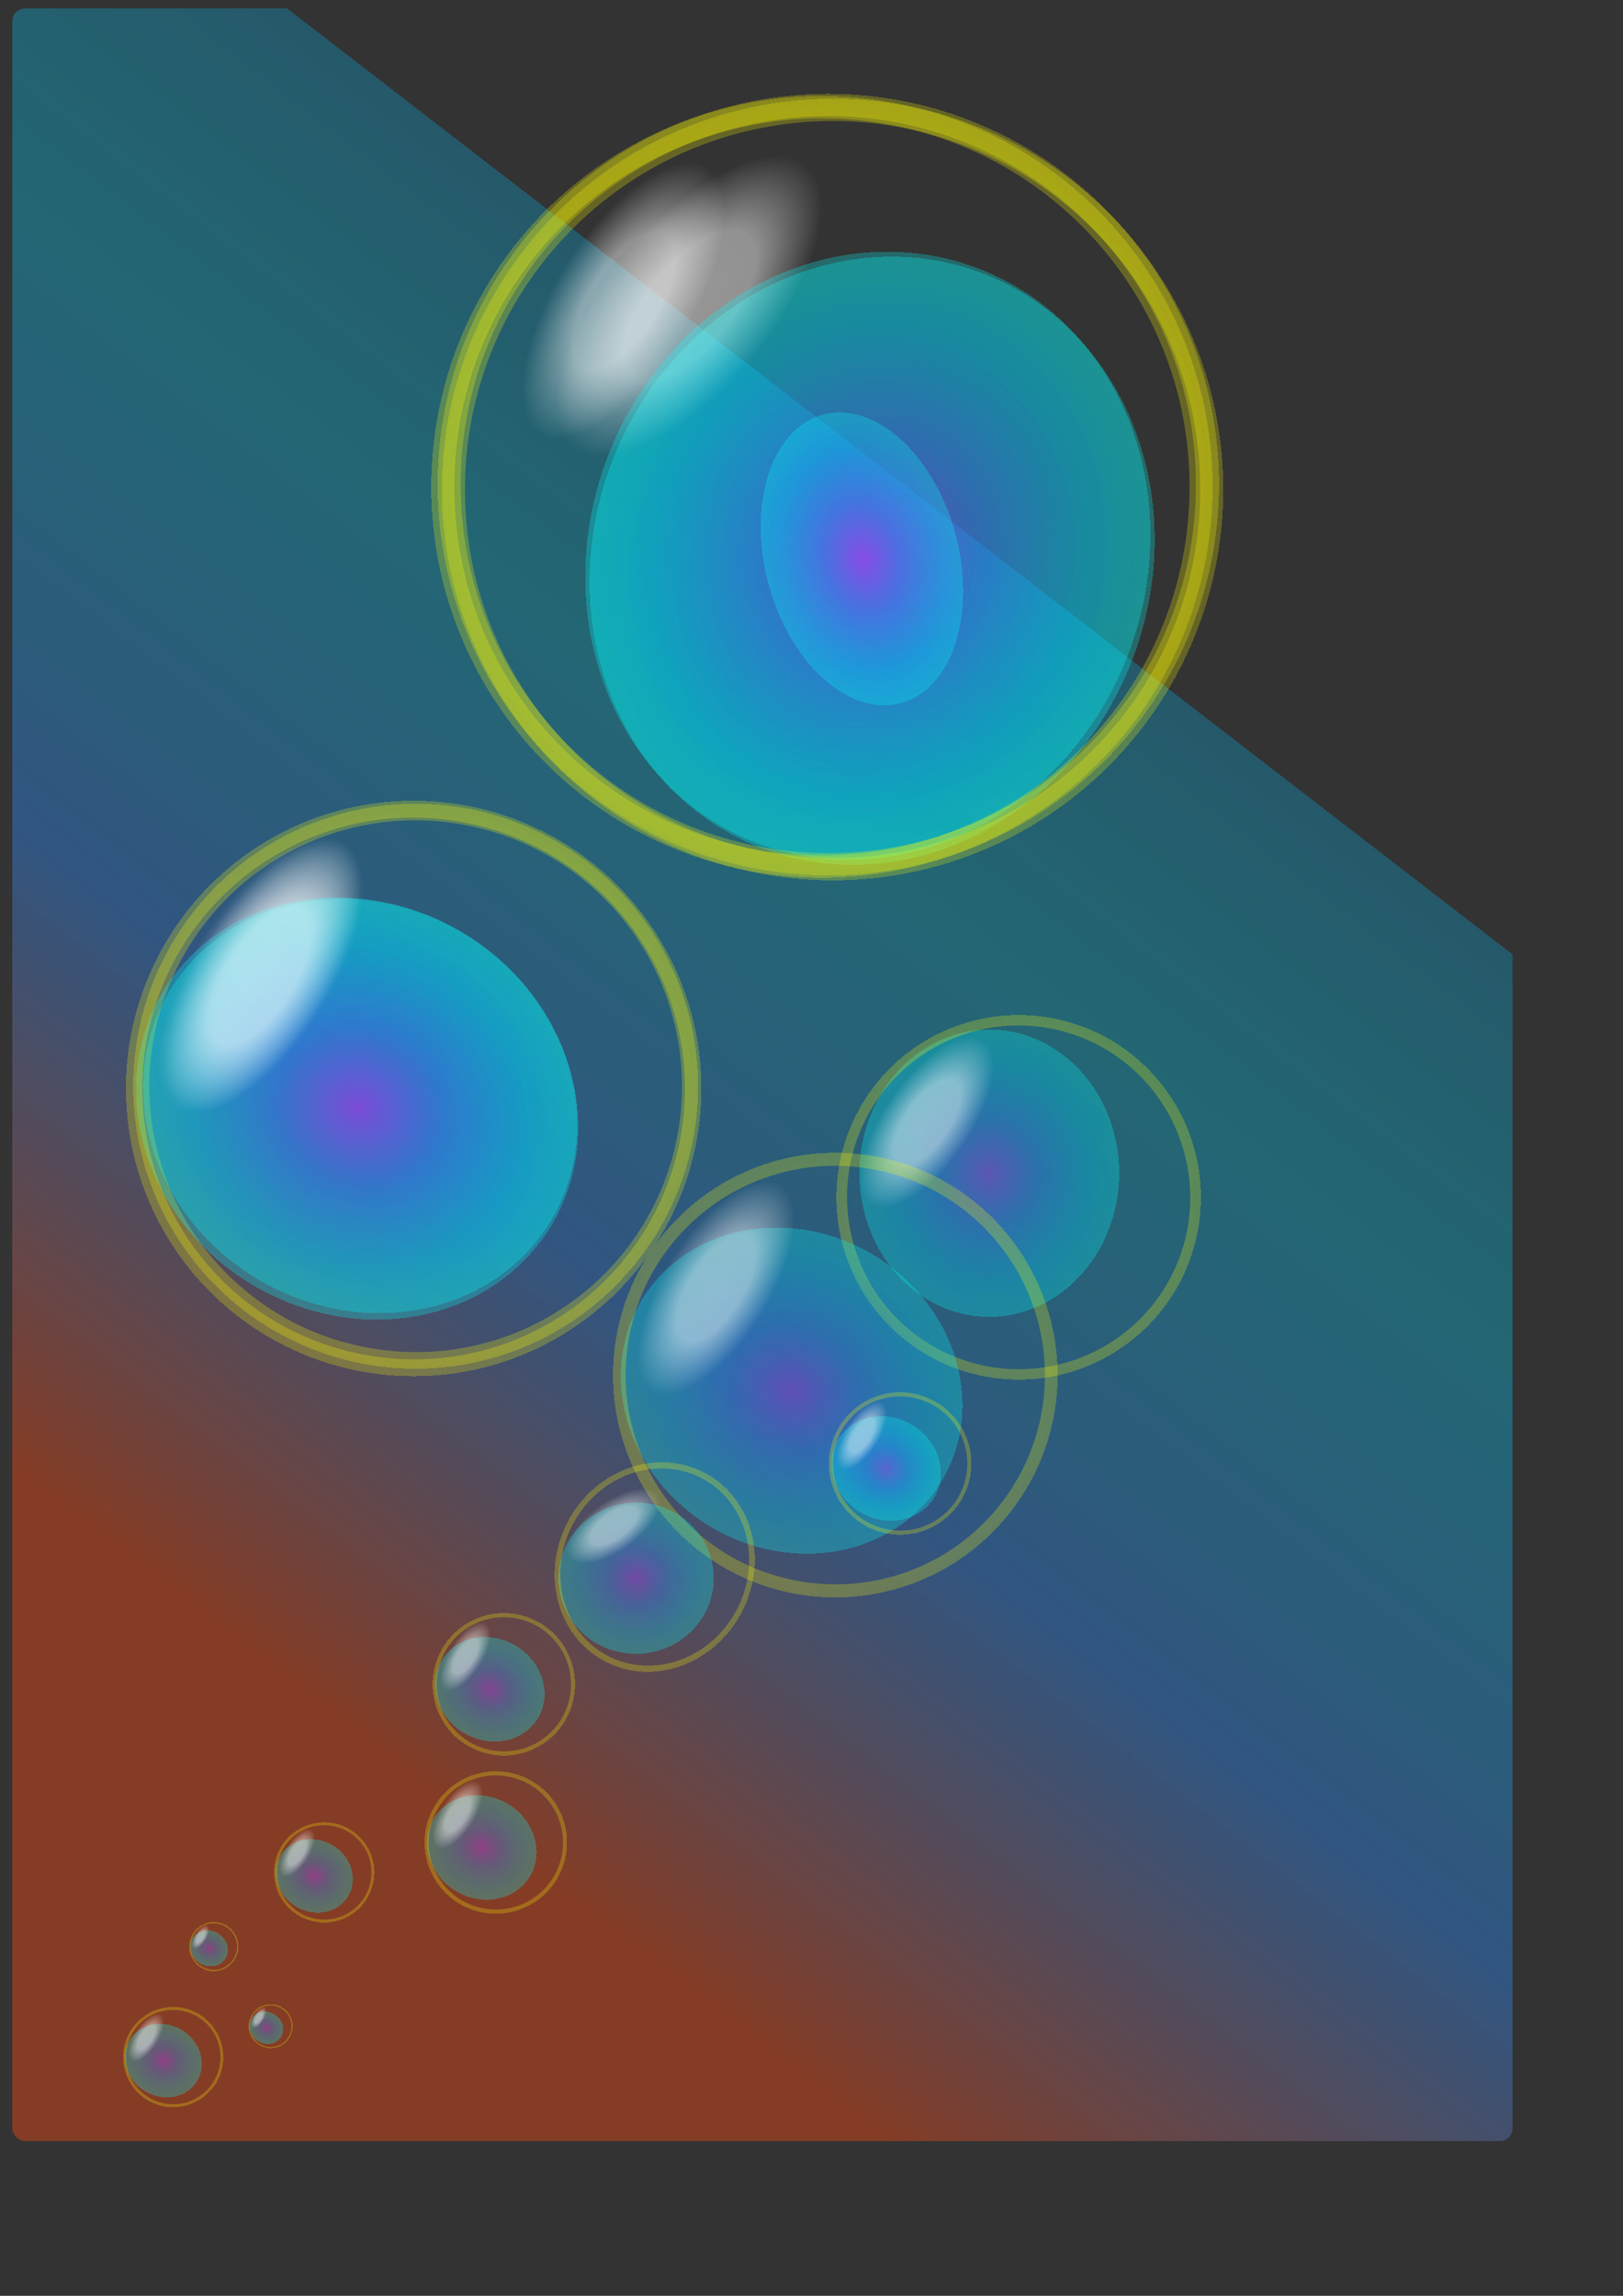
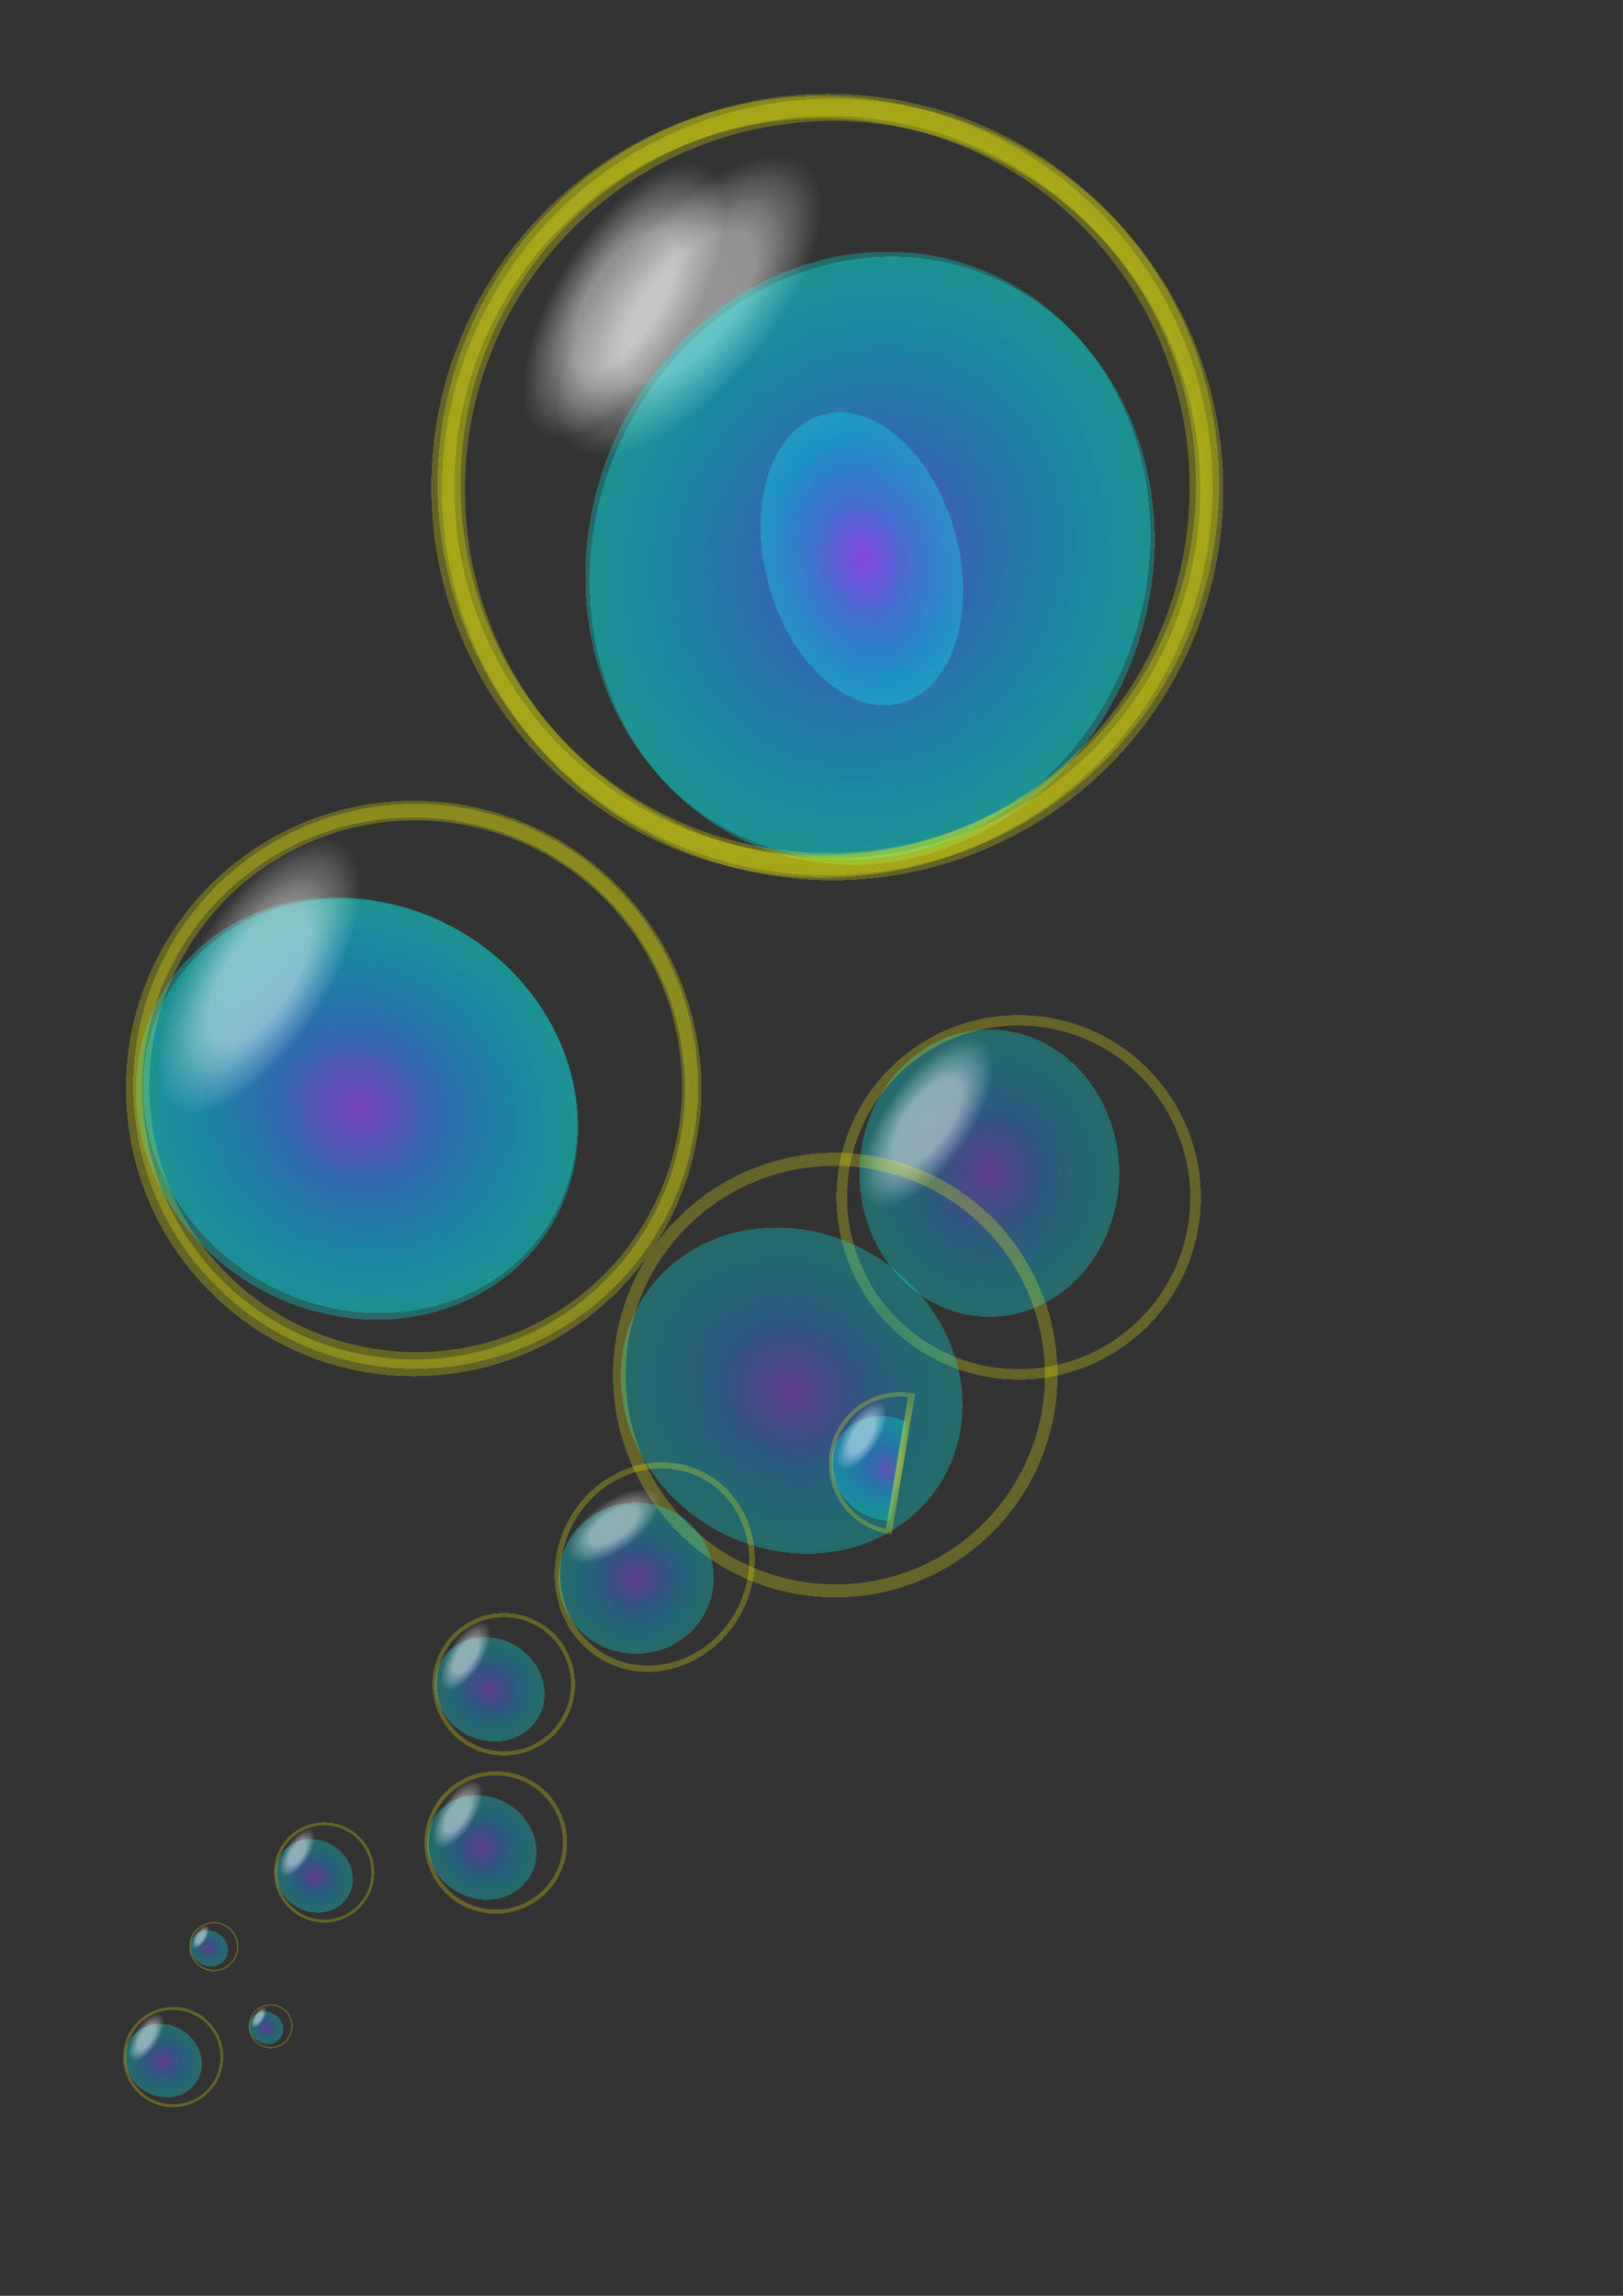
<svg xmlns="http://www.w3.org/2000/svg" xmlns:ns1="http://sodipodi.sourceforge.net/DTD/sodipodi-0.dtd" xmlns:ns2="http://www.inkscape.org/namespaces/inkscape" xmlns:xlink="http://www.w3.org/1999/xlink" id="svg2" ns1:version="0.32" ns2:version="0.45.1" width="210mm" height="297mm" ns1:docbase="/home/bert/Dokumente/vectorimages" ns1:docname="blasen.svg" ns2:export-filename="E:\NopsesDaten\vektor\Blasen2.png" ns2:export-xdpi="180" ns2:export-ydpi="180" ns2:output_extension="org.inkscape.output.svg.inkscape">
  <rect width="100%" height="100%" fill="#333333" stroke="none" />
  <defs id="defs5">
    <linearGradient ns2:collect="always" id="linearGradient4304">
      <stop style="stop-color:white;stop-opacity:1;" offset="0" id="stop4306" />
      <stop style="stop-color:white;stop-opacity:0;" offset="1" id="stop4308" />
    </linearGradient>
    <linearGradient id="linearGradient4274">
      <stop id="stop4276" offset="0" style="stop-color:white;stop-opacity:0.69;" />
      <stop style="stop-color:#ccc;stop-opacity:0.71;" offset="0.633" id="stop4278" />
      <stop id="stop4280" offset="1" style="stop-color:white;stop-opacity:0.458;" />
    </linearGradient>
    <linearGradient id="linearGradient4258">
      <stop style="stop-color:#ffffff;stop-opacity:0.484;" offset="0" id="stop4260" />
      <stop id="stop4262" offset="0.734" style="stop-color:white;stop-opacity:0.071;" />
      <stop style="stop-color:#ffffff;stop-opacity:0;" offset="1" id="stop4264" />
    </linearGradient>
    <linearGradient id="linearGradient4200">
      <stop style="stop-color:#ec4713;stop-opacity:0.439;" offset="0" id="stop4202" />
      <stop id="stop4204" offset="0.383" style="stop-color:#2e8eff;stop-opacity:0.376;" />
      <stop id="stop4206" offset="0.766" style="stop-color:#00d6ff;stop-opacity:0.316;" />
      <stop style="stop-color:#00c1ff;stop-opacity:0.271;" offset="1" id="stop4208" />
      <stop style="stop-color:#0047b7;stop-opacity:0;" offset="1" id="stop4210" />
    </linearGradient>
    <linearGradient id="linearGradient4956">
      <stop id="stop4966" offset="0" style="stop-color:#ffff00;stop-opacity:0.478;" />
      <stop style="stop-color:#fffc00;stop-opacity:0.239;" offset="1" id="stop4994" />
      <stop style="stop-color:#000000;stop-opacity:0;" offset="1" id="stop4960" />
    </linearGradient>
    <linearGradient id="linearGradient4930">
      <stop id="stop4932" offset="0" style="stop-color:#9e47ff;stop-opacity:0.439;" />
      <stop style="stop-color:#2e8eff;stop-opacity:0.376;" offset="0.383" id="stop5056" />
      <stop style="stop-color:#00d6ff;stop-opacity:0.316;" offset="0.766" id="stop4936" />
      <stop id="stop4938" offset="1" style="stop-color:#00ffff;stop-opacity:0.271;" />
      <stop id="stop4934" offset="1" style="stop-color:#004700;stop-opacity:0;" />
    </linearGradient>
    <linearGradient id="linearGradient666">
      <stop id="stop667" offset="0" style="stop-color:#ffffff;stop-opacity:0.484;" />
      <stop style="stop-color:#ffffff;stop-opacity:0.465;" offset="0.5" id="stop4954" />
      <stop id="stop668" offset="1" style="stop-color:#ffffff;stop-opacity:0;" />
    </linearGradient>
    <radialGradient ns2:collect="always" xlink:href="#linearGradient4930" id="radialGradient5010" gradientUnits="userSpaceOnUse" gradientTransform="matrix(0.663,0.261,-0.289,0.733,283.994,34.404)" spreadMethod="pad" cx="441.572" cy="551.409" fx="441.572" fy="551.409" r="191.069" />
    <radialGradient ns2:collect="always" xlink:href="#linearGradient4956" id="radialGradient5012" gradientUnits="userSpaceOnUse" cx="398.05" cy="519.027" fx="398.05" fy="519.027" r="191.069" />
    <radialGradient ns2:collect="always" xlink:href="#linearGradient4930" id="radialGradient5020" gradientUnits="userSpaceOnUse" gradientTransform="matrix(0.663,0.261,-0.289,0.733,283.994,34.404)" spreadMethod="pad" cx="441.572" cy="551.409" fx="441.572" fy="551.409" r="191.069" />
    <radialGradient ns2:collect="always" xlink:href="#linearGradient4956" id="radialGradient5022" gradientUnits="userSpaceOnUse" cx="398.05" cy="519.027" fx="398.05" fy="519.027" r="191.069" />
    <radialGradient ns2:collect="always" xlink:href="#linearGradient666" id="radialGradient5024" gradientUnits="userSpaceOnUse" gradientTransform="matrix(0.192,0.182,-0.356,0.483,227.37,390.022)" cx="162.316" cy="245.96" fx="162.316" fy="245.96" r="80.915" />
    <radialGradient ns2:collect="always" xlink:href="#linearGradient4930" id="radialGradient5046" gradientUnits="userSpaceOnUse" gradientTransform="matrix(0.663,0.261,-0.289,0.733,283.994,34.404)" spreadMethod="pad" cx="441.572" cy="551.409" fx="441.572" fy="551.409" r="191.069" />
    <radialGradient ns2:collect="always" xlink:href="#linearGradient4956" id="radialGradient5048" gradientUnits="userSpaceOnUse" cx="398.05" cy="519.027" fx="398.05" fy="519.027" r="191.069" />
    <radialGradient ns2:collect="always" xlink:href="#linearGradient666" id="radialGradient5050" gradientUnits="userSpaceOnUse" gradientTransform="matrix(0.2,0.174,-0.334,0.499,520.45,479.897)" cx="162.316" cy="245.96" fx="162.316" fy="245.96" r="80.915" />
    <radialGradient ns2:collect="always" xlink:href="#linearGradient666" id="radialGradient5053" gradientUnits="userSpaceOnUse" gradientTransform="matrix(0.382,0.321,-0.709,0.851,449.381,-111.854)" cx="162.316" cy="245.96" fx="162.316" fy="245.96" r="80.915" />
    <radialGradient ns2:collect="always" xlink:href="#linearGradient4930" id="radialGradient5078" gradientUnits="userSpaceOnUse" gradientTransform="matrix(0.663,0.261,-0.289,0.733,283.994,34.404)" spreadMethod="pad" cx="441.572" cy="551.409" fx="441.572" fy="551.409" r="191.069" />
    <radialGradient ns2:collect="always" xlink:href="#linearGradient4956" id="radialGradient5080" gradientUnits="userSpaceOnUse" cx="398.05" cy="519.027" fx="398.05" fy="519.027" r="191.069" />
    <radialGradient ns2:collect="always" xlink:href="#linearGradient666" id="radialGradient5082" gradientUnits="userSpaceOnUse" gradientTransform="matrix(7.955585e-2,0.128,-0.271,0.188,279.729,809.122)" cx="162.316" cy="245.96" fx="162.316" fy="245.96" r="80.915" />
    <radialGradient ns2:collect="always" xlink:href="#linearGradient4930" id="radialGradient5090" gradientUnits="userSpaceOnUse" gradientTransform="matrix(0.663,0.261,-0.289,0.733,283.994,34.404)" spreadMethod="pad" cx="441.572" cy="551.409" fx="441.572" fy="551.409" r="191.069" />
    <radialGradient ns2:collect="always" xlink:href="#linearGradient4956" id="radialGradient5092" gradientUnits="userSpaceOnUse" cx="398.05" cy="519.027" fx="398.05" fy="519.027" r="191.069" />
    <radialGradient ns2:collect="always" xlink:href="#linearGradient666" id="radialGradient5094" gradientUnits="userSpaceOnUse" gradientTransform="matrix(0.2,0.174,-0.334,0.499,520.45,479.897)" cx="162.316" cy="245.96" fx="162.316" fy="245.96" r="80.915" />
    <radialGradient ns2:collect="always" xlink:href="#linearGradient4930" id="radialGradient5102" gradientUnits="userSpaceOnUse" gradientTransform="matrix(0.663,0.261,-0.289,0.733,283.994,34.404)" spreadMethod="pad" cx="441.572" cy="551.409" fx="441.572" fy="551.409" r="191.069" />
    <radialGradient ns2:collect="always" xlink:href="#linearGradient4956" id="radialGradient5104" gradientUnits="userSpaceOnUse" cx="398.05" cy="519.027" fx="398.05" fy="519.027" r="191.069" />
    <radialGradient ns2:collect="always" xlink:href="#linearGradient666" id="radialGradient5106" gradientUnits="userSpaceOnUse" gradientTransform="matrix(0.2,0.174,-0.334,0.499,520.45,479.897)" cx="162.316" cy="245.96" fx="162.316" fy="245.96" r="80.915" />
    <radialGradient ns2:collect="always" xlink:href="#linearGradient4930" id="radialGradient5114" gradientUnits="userSpaceOnUse" gradientTransform="matrix(0.663,0.261,-0.289,0.733,283.994,34.404)" spreadMethod="pad" cx="441.572" cy="551.409" fx="441.572" fy="551.409" r="191.069" />
    <radialGradient ns2:collect="always" xlink:href="#linearGradient4956" id="radialGradient5116" gradientUnits="userSpaceOnUse" cx="398.05" cy="519.027" fx="398.05" fy="519.027" r="191.069" />
    <radialGradient ns2:collect="always" xlink:href="#linearGradient666" id="radialGradient5118" gradientUnits="userSpaceOnUse" gradientTransform="matrix(0.2,0.174,-0.334,0.499,520.45,479.897)" cx="162.316" cy="245.96" fx="162.316" fy="245.96" r="80.915" />
    <radialGradient ns2:collect="always" xlink:href="#linearGradient4930" id="radialGradient5122" gradientUnits="userSpaceOnUse" gradientTransform="matrix(0.663,0.261,-0.289,0.733,283.994,34.404)" spreadMethod="pad" cx="441.572" cy="551.409" fx="441.572" fy="551.409" r="191.069" />
    <radialGradient ns2:collect="always" xlink:href="#linearGradient4956" id="radialGradient5124" gradientUnits="userSpaceOnUse" cx="398.05" cy="519.027" fx="398.05" fy="519.027" r="191.069" />
    <radialGradient ns2:collect="always" xlink:href="#linearGradient4930" id="radialGradient5128" gradientUnits="userSpaceOnUse" gradientTransform="matrix(9.985972e-2,0.369,-0.239,6.472856e-2,505.287,355.601)" spreadMethod="pad" cx="441.572" cy="551.409" fx="441.572" fy="551.409" r="191.069" />
    <radialGradient ns2:collect="always" xlink:href="#linearGradient4956" id="radialGradient5130" gradientUnits="userSpaceOnUse" cx="398.05" cy="519.027" fx="398.05" fy="519.027" r="191.069" />
    <radialGradient ns2:collect="always" xlink:href="#linearGradient666" id="radialGradient5134" gradientUnits="userSpaceOnUse" gradientTransform="matrix(0.315,0.274,-0.528,0.788,383.861,-91.333)" cx="162.316" cy="245.96" fx="162.316" fy="245.96" r="80.915" />
    <radialGradient ns2:collect="always" xlink:href="#linearGradient4930" id="radialGradient5142" gradientUnits="userSpaceOnUse" gradientTransform="matrix(0.663,0.261,-0.289,0.733,283.994,34.404)" spreadMethod="pad" cx="441.572" cy="551.409" fx="441.572" fy="551.409" r="191.069" />
    <radialGradient ns2:collect="always" xlink:href="#linearGradient4956" id="radialGradient5144" gradientUnits="userSpaceOnUse" cx="398.05" cy="519.027" fx="398.05" fy="519.027" r="191.069" />
    <radialGradient ns2:collect="always" xlink:href="#linearGradient666" id="radialGradient5146" gradientUnits="userSpaceOnUse" gradientTransform="matrix(0.2,0.174,-0.334,0.499,520.45,479.897)" cx="162.316" cy="245.96" fx="162.316" fy="245.96" r="80.915" />
    <radialGradient ns2:collect="always" xlink:href="#linearGradient4930" id="radialGradient5154" gradientUnits="userSpaceOnUse" gradientTransform="matrix(0.663,0.261,-0.289,0.733,283.994,34.404)" spreadMethod="pad" cx="441.572" cy="551.409" fx="441.572" fy="551.409" r="191.069" />
    <radialGradient ns2:collect="always" xlink:href="#linearGradient4956" id="radialGradient5156" gradientUnits="userSpaceOnUse" cx="398.05" cy="519.027" fx="398.05" fy="519.027" r="191.069" />
    <radialGradient ns2:collect="always" xlink:href="#linearGradient666" id="radialGradient5158" gradientUnits="userSpaceOnUse" gradientTransform="matrix(0.2,0.174,-0.334,0.499,520.45,479.897)" cx="162.316" cy="245.96" fx="162.316" fy="245.96" r="80.915" />
    <radialGradient ns2:collect="always" xlink:href="#linearGradient4930" id="radialGradient5166" gradientUnits="userSpaceOnUse" gradientTransform="matrix(0.663,0.261,-0.289,0.733,283.994,34.404)" spreadMethod="pad" cx="441.572" cy="551.409" fx="441.572" fy="551.409" r="191.069" />
    <radialGradient ns2:collect="always" xlink:href="#linearGradient4956" id="radialGradient5168" gradientUnits="userSpaceOnUse" cx="398.05" cy="519.027" fx="398.05" fy="519.027" r="191.069" />
    <radialGradient ns2:collect="always" xlink:href="#linearGradient666" id="radialGradient5170" gradientUnits="userSpaceOnUse" gradientTransform="matrix(0.2,0.174,-0.334,0.499,520.45,479.897)" cx="162.316" cy="245.96" fx="162.316" fy="245.96" r="80.915" />
    <linearGradient ns2:collect="always" xlink:href="#linearGradient4200" id="linearGradient4198" x1="166.331" y1="840.577" x2="561.206" y2="328.911" gradientUnits="userSpaceOnUse" />
    <radialGradient ns2:collect="always" xlink:href="#linearGradient4930" id="radialGradient4218" gradientUnits="userSpaceOnUse" gradientTransform="matrix(0.663,0.261,-0.289,0.733,283.994,34.404)" spreadMethod="pad" cx="441.572" cy="551.409" fx="441.572" fy="551.409" r="191.069" />
    <radialGradient ns2:collect="always" xlink:href="#linearGradient4956" id="radialGradient4220" gradientUnits="userSpaceOnUse" cx="398.05" cy="519.027" fx="398.05" fy="519.027" r="191.069" />
    <radialGradient ns2:collect="always" xlink:href="#linearGradient666" id="radialGradient4222" gradientUnits="userSpaceOnUse" gradientTransform="matrix(0.2,0.174,-0.334,0.499,520.45,479.897)" cx="162.316" cy="245.96" fx="162.316" fy="245.96" r="80.915" />
    <radialGradient ns2:collect="always" xlink:href="#linearGradient4930" id="radialGradient4230" gradientUnits="userSpaceOnUse" gradientTransform="matrix(0.663,0.261,-0.289,0.733,283.994,34.404)" spreadMethod="pad" cx="441.572" cy="551.409" fx="441.572" fy="551.409" r="191.069" />
    <radialGradient ns2:collect="always" xlink:href="#linearGradient4956" id="radialGradient4232" gradientUnits="userSpaceOnUse" cx="398.05" cy="519.027" fx="398.05" fy="519.027" r="191.069" />
    <radialGradient ns2:collect="always" xlink:href="#linearGradient666" id="radialGradient4234" gradientUnits="userSpaceOnUse" gradientTransform="matrix(0.2,0.174,-0.334,0.499,520.45,479.897)" cx="162.316" cy="245.96" fx="162.316" fy="245.96" r="80.915" />
    <radialGradient ns2:collect="always" xlink:href="#linearGradient4930" id="radialGradient4242" gradientUnits="userSpaceOnUse" gradientTransform="matrix(0.663,0.261,-0.289,0.733,283.994,34.404)" spreadMethod="pad" cx="441.572" cy="551.409" fx="441.572" fy="551.409" r="191.069" />
    <radialGradient ns2:collect="always" xlink:href="#linearGradient4956" id="radialGradient4244" gradientUnits="userSpaceOnUse" cx="398.05" cy="519.027" fx="398.05" fy="519.027" r="191.069" />
    <radialGradient ns2:collect="always" xlink:href="#linearGradient666" id="radialGradient4246" gradientUnits="userSpaceOnUse" gradientTransform="matrix(0.2,0.174,-0.334,0.499,520.45,479.897)" cx="162.316" cy="245.96" fx="162.316" fy="245.96" r="80.915" />
    <radialGradient ns2:collect="always" xlink:href="#linearGradient4304" id="radialGradient4310" cx="476.791" cy="1007.082" fx="476.791" fy="1007.082" r="98.073" gradientTransform="matrix(1,0,0,0.535,21.682,416.029)" gradientUnits="userSpaceOnUse" />
  </defs>
  <ns1:namedview ns2:window-height="951" ns2:window-width="1270" ns2:pageshadow="2" ns2:pageopacity="0.0" borderopacity="1.0" bordercolor="#666666" pagecolor="#ffffff" id="base" ns2:zoom="2.0239136" ns2:cx="276.45419" ns2:cy="480.16383" ns2:window-x="0" ns2:window-y="25" ns2:current-layer="layer2" />
  <g ns2:groupmode="layer" id="layer2" ns2:label="hintergrund">
-     <rect style="opacity:1;fill:url(#linearGradient4198);fill-opacity:1.0;fill-rule:evenodd;stroke:#000000;stroke-width:0;stroke-miterlimit:4;stroke-dasharray:none;stroke-opacity:1" id="rect5174" width="733.662" height="1042.723" x="6" y="4.13" ry="6.274" />
-   </g>
+     </g>
  <path ns1:type="arc" style="fill:url(#radialGradient5010);fill-opacity:1;fill-rule:evenodd;stroke:url(#radialGradient5012);stroke-width:17.717;stroke-miterlimit:4;stroke-dasharray:none;stroke-opacity:1" id="path4047" ns1:cx="398.05048" ns1:cy="519.02661" ns1:rx="188.61868" ns1:ry="188.61868" d="M 586.669 519.027 A 188.619 188.619 0 1 1  209.432,519.027 A 188.619 188.619 0 1 1  586.669 519.027 z" transform="translate(9.106,-279.676)" />
  <path style="fill:url(#radialGradient5053);fill-opacity:1;fill-rule:evenodd;stroke:#000000;stroke-width:0;stroke-linecap:butt;stroke-linejoin:miter;stroke-miterlimit:4;stroke-dasharray:none;stroke-opacity:1" d="M 213.172,197.693 C 223.384,93.113 443.084,-5.08 447.778,36.237 C 467.06,205.976 399.438,327.848 213.172,197.693 z " id="path4942" ns1:nodetypes="csc" />
  <g id="g5016" transform="translate(282.278,10.407)">
    <path transform="matrix(-0.434,0.171,-0.171,-0.434,477.382,732.211)" d="M 586.669 519.027 A 188.619 188.619 0 1 1  209.432,519.027 A 188.619 188.619 0 1 1  586.669 519.027 z" ns1:ry="188.61868" ns1:rx="188.61868" ns1:cy="519.02661" ns1:cx="398.05048" id="path4996" style="opacity:1;fill:url(#radialGradient5020);fill-opacity:1;fill-rule:evenodd;stroke:url(#radialGradient5022);stroke-width:17.717;stroke-miterlimit:4;stroke-dasharray:none;stroke-opacity:1" ns1:type="arc" />
    <path ns1:nodetypes="csc" id="path5002" d="M 108.757,565.763 C 113.885,506.389 224.208,450.641 226.565,474.098 C 236.247,570.466 202.291,639.657 108.757,565.763 z " style="fill:url(#radialGradient5024);fill-opacity:1;fill-rule:evenodd;stroke:#000000;stroke-width:0;stroke-linecap:butt;stroke-linejoin:miter;stroke-miterlimit:4;stroke-dasharray:none;stroke-opacity:1" />
  </g>
  <g id="g5042" transform="matrix(1.22,0,0,1.22,-224.221,-139.947)">
    <path transform="matrix(-7.692923e-2,0.46,-0.46,-7.692923e-2,787.99,522.635)" d="M 586.669 519.027 A 188.619 188.619 0 1 1  209.432,519.027 A 188.619 188.619 0 1 1  586.669 519.027 z" ns1:ry="188.61868" ns1:rx="188.61868" ns1:cy="519.02661" ns1:cx="398.05048" id="path5028" style="fill:url(#radialGradient5046);fill-opacity:1;fill-rule:evenodd;stroke:url(#radialGradient5048);stroke-width:17.717;stroke-miterlimit:4;stroke-dasharray:none;stroke-opacity:1" ns1:type="arc" />
-     <path ns1:nodetypes="csc" id="path5030" d="M 409.839,660.781 C 412.299,601.237 520.01,540.597 523.417,563.925 C 537.412,659.761 506.593,730.406 409.839,660.781 z " style="fill:url(#radialGradient5050);fill-opacity:1;fill-rule:evenodd;stroke:#000000;stroke-width:0;stroke-linecap:butt;stroke-linejoin:miter;stroke-miterlimit:4;stroke-dasharray:none;stroke-opacity:1" />
  </g>
  <g id="g5084" transform="matrix(1.55,0,0,1.55,-600.583,-500.907)">
    <path transform="matrix(-7.692923e-2,0.46,-0.46,-7.692923e-2,787.99,522.635)" d="M 586.669 519.027 A 188.619 188.619 0 1 1  209.432,519.027 A 188.619 188.619 0 1 1  586.669 519.027 z" ns1:ry="188.61868" ns1:rx="188.61868" ns1:cy="519.02661" ns1:cx="398.05048" id="path5086" style="fill:url(#radialGradient5090);fill-opacity:1;fill-rule:evenodd;stroke:url(#radialGradient5092);stroke-width:17.717;stroke-miterlimit:4;stroke-dasharray:none;stroke-opacity:1" ns1:type="arc" />
-     <path ns1:nodetypes="csc" id="path5088" d="M 409.839,660.781 C 412.299,601.237 520.01,540.597 523.417,563.925 C 537.412,659.761 506.593,730.406 409.839,660.781 z " style="fill:url(#radialGradient5094);fill-opacity:1;fill-rule:evenodd;stroke:#000000;stroke-width:0;stroke-linecap:butt;stroke-linejoin:miter;stroke-miterlimit:4;stroke-dasharray:none;stroke-opacity:1" />
  </g>
  <g id="g5096" transform="matrix(1.579,0,0,1.579,-616.61,-519.12)">
    <path transform="matrix(-7.692923e-2,0.46,-0.46,-7.692923e-2,787.99,522.635)" d="M 586.669 519.027 A 188.619 188.619 0 1 1  209.432,519.027 A 188.619 188.619 0 1 1  586.669 519.027 z" ns1:ry="188.61868" ns1:rx="188.61868" ns1:cy="519.02661" ns1:cx="398.05048" id="path5098" style="fill:url(#radialGradient5102);fill-opacity:1;fill-rule:evenodd;stroke:url(#radialGradient5104);stroke-width:17.717;stroke-miterlimit:4;stroke-dasharray:none;stroke-opacity:1" ns1:type="arc" />
    <path ns1:nodetypes="csc" id="path5100" d="M 409.839,660.781 C 412.299,601.237 520.01,540.597 523.417,563.925 C 537.412,659.761 506.593,730.406 409.839,660.781 z " style="fill:url(#radialGradient5106);fill-opacity:1;fill-rule:evenodd;stroke:#000000;stroke-width:0;stroke-linecap:butt;stroke-linejoin:miter;stroke-miterlimit:4;stroke-dasharray:none;stroke-opacity:1" />
  </g>
  <path ns1:type="arc" style="fill:url(#radialGradient5122);fill-opacity:1;fill-rule:evenodd;stroke:url(#radialGradient5124);stroke-width:17.717;stroke-miterlimit:4;stroke-dasharray:none;stroke-opacity:1" id="path5120" ns1:cx="398.05048" ns1:cy="519.02661" ns1:rx="188.61868" ns1:ry="188.61868" d="M 586.669 519.027 A 188.619 188.619 0 1 1  209.432,519.027 A 188.619 188.619 0 1 1  586.669 519.027 z" transform="translate(7.008,-282.082)" />
  <path ns1:type="arc" style="fill:url(#radialGradient5128);fill-opacity:1;fill-rule:evenodd;stroke:url(#radialGradient5130);stroke-width:17.717;stroke-miterlimit:4;stroke-dasharray:none;stroke-opacity:1" id="path5126" ns1:cx="398.05048" ns1:cy="519.02661" ns1:rx="188.61868" ns1:ry="188.61868" d="M 586.669 519.027 A 188.619 188.619 0 1 1  209.432,519.027 A 188.619 188.619 0 1 1  586.669 519.027 z" transform="translate(3.902,-280.977)" />
  <path ns1:nodetypes="csc" id="path5132" d="M 212.168,211.899 C 216.053,117.853 386.177,22.076 391.558,58.92 C 413.662,210.288 364.986,321.867 212.168,211.899 z " style="fill:url(#radialGradient5134);fill-opacity:1;fill-rule:evenodd;stroke:#000000;stroke-width:0;stroke-linecap:butt;stroke-linejoin:miter;stroke-miterlimit:4;stroke-dasharray:none;stroke-opacity:1" />
  <g id="g5136" transform="matrix(0.275,0,0,0.275,15.919,732.41)">
    <path transform="matrix(-7.692923e-2,0.46,-0.46,-7.692923e-2,787.99,522.635)" d="M 586.669 519.027 A 188.619 188.619 0 1 1  209.432,519.027 A 188.619 188.619 0 1 1  586.669 519.027 z" ns1:ry="188.61868" ns1:rx="188.61868" ns1:cy="519.02661" ns1:cx="398.05048" id="path5138" style="fill:url(#radialGradient5142);fill-opacity:1;fill-rule:evenodd;stroke:url(#radialGradient5144);stroke-width:17.717;stroke-miterlimit:4;stroke-dasharray:none;stroke-opacity:1" ns1:type="arc" />
    <path ns1:nodetypes="csc" id="path5140" d="M 409.839,660.781 C 412.299,601.237 520.01,540.597 523.417,563.925 C 537.412,659.761 506.593,730.406 409.839,660.781 z " style="fill:url(#radialGradient5146);fill-opacity:1;fill-rule:evenodd;stroke:#000000;stroke-width:0;stroke-linecap:butt;stroke-linejoin:miter;stroke-miterlimit:4;stroke-dasharray:none;stroke-opacity:1" />
  </g>
  <g id="g5148" transform="matrix(0.391,0,0,0.391,43.594,563.208)">
    <path transform="matrix(-7.692923e-2,0.46,-0.46,-7.692923e-2,787.99,522.635)" d="M 586.669 519.027 A 188.619 188.619 0 1 1  209.432,519.027 A 188.619 188.619 0 1 1  586.669 519.027 z" ns1:ry="188.61868" ns1:rx="188.61868" ns1:cy="519.02661" ns1:cx="398.05048" id="path5150" style="fill:url(#radialGradient5154);fill-opacity:1;fill-rule:evenodd;stroke:url(#radialGradient5156);stroke-width:17.717;stroke-miterlimit:4;stroke-dasharray:none;stroke-opacity:1" ns1:type="arc" />
    <path ns1:nodetypes="csc" id="path5152" d="M 409.839,660.781 C 412.299,601.237 520.01,540.597 523.417,563.925 C 537.412,659.761 506.593,730.406 409.839,660.781 z " style="fill:url(#radialGradient5158);fill-opacity:1;fill-rule:evenodd;stroke:#000000;stroke-width:0;stroke-linecap:butt;stroke-linejoin:miter;stroke-miterlimit:4;stroke-dasharray:none;stroke-opacity:1" />
  </g>
  <g id="g5160" transform="matrix(0.391,0,0,0.391,237.416,455.24)">
-     <path transform="matrix(-7.692923e-2,0.46,-0.46,-7.692923e-2,787.99,522.635)" d="M 586.669 519.027 A 188.619 188.619 0 1 1  209.432,519.027 A 188.619 188.619 0 1 1  586.669 519.027 z" ns1:ry="188.61868" ns1:rx="188.61868" ns1:cy="519.02661" ns1:cx="398.05048" id="path5162" style="fill:url(#radialGradient5166);fill-opacity:1;fill-rule:evenodd;stroke:url(#radialGradient5168);stroke-width:17.717;stroke-miterlimit:4;stroke-dasharray:none;stroke-opacity:1" ns1:type="arc" />
+     <path transform="matrix(-7.692923e-2,0.46,-0.46,-7.692923e-2,787.99,522.635)" d="M 586.669 519.027 A 188.619 188.619 0 1 1  209.432,519.027 z" ns1:ry="188.61868" ns1:rx="188.61868" ns1:cy="519.02661" ns1:cx="398.05048" id="path5162" style="fill:url(#radialGradient5166);fill-opacity:1;fill-rule:evenodd;stroke:url(#radialGradient5168);stroke-width:17.717;stroke-miterlimit:4;stroke-dasharray:none;stroke-opacity:1" ns1:type="arc" />
    <path ns1:nodetypes="csc" id="path5164" d="M 409.839,660.781 C 412.299,601.237 520.01,540.597 523.417,563.925 C 537.412,659.761 506.593,730.406 409.839,660.781 z " style="fill:url(#radialGradient5170);fill-opacity:1;fill-rule:evenodd;stroke:#000000;stroke-width:0;stroke-linecap:butt;stroke-linejoin:miter;stroke-miterlimit:4;stroke-dasharray:none;stroke-opacity:1" />
  </g>
  <g ns2:groupmode="layer" id="layer1" ns2:label="blasen" />
  <g id="g4212" transform="matrix(0.121,0,0,0.121,69.6,910.162)">
    <path transform="matrix(-7.692923e-2,0.46,-0.46,-7.692923e-2,787.99,522.635)" d="M 586.669 519.027 A 188.619 188.619 0 1 1  209.432,519.027 A 188.619 188.619 0 1 1  586.669 519.027 z" ns1:ry="188.61868" ns1:rx="188.61868" ns1:cy="519.02661" ns1:cx="398.05048" id="path4214" style="fill:url(#radialGradient4218);fill-opacity:1;fill-rule:evenodd;stroke:url(#radialGradient4220);stroke-width:17.717;stroke-miterlimit:4;stroke-dasharray:none;stroke-opacity:1" ns1:type="arc" />
    <path ns1:nodetypes="csc" id="path4216" d="M 409.839,660.781 C 412.299,601.237 520.01,540.597 523.417,563.925 C 537.412,659.761 506.593,730.406 409.839,660.781 z " style="fill:url(#radialGradient4222);fill-opacity:1;fill-rule:evenodd;stroke:black;stroke-width:0;stroke-linecap:butt;stroke-linejoin:miter;stroke-miterlimit:4;stroke-dasharray:none;stroke-opacity:1" />
  </g>
  <g id="g4224" transform="matrix(0.135,0,0,0.135,34.559,861.906)">
    <path transform="matrix(-7.692923e-2,0.46,-0.46,-7.692923e-2,787.99,522.635)" d="M 586.669 519.027 A 188.619 188.619 0 1 1  209.432,519.027 A 188.619 188.619 0 1 1  586.669 519.027 z" ns1:ry="188.61868" ns1:rx="188.61868" ns1:cy="519.02661" ns1:cx="398.05048" id="path4226" style="fill:url(#radialGradient4230);fill-opacity:1;fill-rule:evenodd;stroke:url(#radialGradient4232);stroke-width:17.717;stroke-miterlimit:4;stroke-dasharray:none;stroke-opacity:1" ns1:type="arc" />
    <path ns1:nodetypes="csc" id="path4228" d="M 409.839,660.781 C 412.299,601.237 520.01,540.597 523.417,563.925 C 537.412,659.761 506.593,730.406 409.839,660.781 z " style="fill:url(#radialGradient4234);fill-opacity:1;fill-rule:evenodd;stroke:black;stroke-width:0;stroke-linecap:butt;stroke-linejoin:miter;stroke-miterlimit:4;stroke-dasharray:none;stroke-opacity:1" />
  </g>
  <g id="g4236" transform="matrix(0.275,0,0,0.275,-57.923,822.7)">
    <path transform="matrix(-7.692923e-2,0.46,-0.46,-7.692923e-2,787.99,522.635)" d="M 586.669 519.027 A 188.619 188.619 0 1 1  209.432,519.027 A 188.619 188.619 0 1 1  586.669 519.027 z" ns1:ry="188.61868" ns1:rx="188.61868" ns1:cy="519.02661" ns1:cx="398.05048" id="path4238" style="fill:url(#radialGradient4242);fill-opacity:1;fill-rule:evenodd;stroke:url(#radialGradient4244);stroke-width:17.717;stroke-miterlimit:4;stroke-dasharray:none;stroke-opacity:1" ns1:type="arc" />
    <path ns1:nodetypes="csc" id="path4240" d="M 409.839,660.781 C 412.299,601.237 520.01,540.597 523.417,563.925 C 537.412,659.761 506.593,730.406 409.839,660.781 z " style="fill:url(#radialGradient4246);fill-opacity:1;fill-rule:evenodd;stroke:black;stroke-width:0;stroke-linecap:butt;stroke-linejoin:miter;stroke-miterlimit:4;stroke-dasharray:none;stroke-opacity:1" />
  </g>
  <g id="g5108" transform="matrix(0.391,0,0,0.391,39.691,640.539)">
    <path transform="matrix(-7.692923e-2,0.46,-0.46,-7.692923e-2,787.99,522.635)" d="M 586.669 519.027 A 188.619 188.619 0 1 1  209.432,519.027 A 188.619 188.619 0 1 1  586.669 519.027 z" ns1:ry="188.61868" ns1:rx="188.61868" ns1:cy="519.02661" ns1:cx="398.05048" id="path5110" style="fill:url(#radialGradient5114);fill-opacity:1;fill-rule:evenodd;stroke:url(#radialGradient5116);stroke-width:17.717;stroke-miterlimit:4;stroke-dasharray:none;stroke-opacity:1" ns1:type="arc" />
    <path ns1:nodetypes="csc" id="path5112" d="M 409.839,660.781 C 412.299,601.237 520.01,540.597 523.417,563.925 C 537.412,659.761 506.593,730.406 409.839,660.781 z " style="fill:url(#radialGradient5118);fill-opacity:1;fill-rule:evenodd;stroke:#000000;stroke-width:0;stroke-linecap:butt;stroke-linejoin:miter;stroke-miterlimit:4;stroke-dasharray:none;stroke-opacity:1" />
  </g>
  <g id="g5074" transform="translate(74.147,-130.082)">
    <path transform="matrix(-1.086249e-2,0.268,-0.256,7.631589e-3,383.236,785.642)" d="M 586.669 519.027 A 188.619 188.619 0 1 1  209.432,519.027 A 188.619 188.619 0 1 1  586.669 519.027 z" ns1:ry="188.61868" ns1:rx="188.61868" ns1:cy="519.02661" ns1:cx="398.05048" id="path5060" style="fill:url(#radialGradient5078);fill-opacity:1;fill-rule:evenodd;stroke:url(#radialGradient5080);stroke-width:17.717;stroke-miterlimit:4;stroke-dasharray:none;stroke-opacity:1" ns1:type="arc" />
    <path ns1:nodetypes="csc" id="path5062" d="M 187.249,879.495 C 199.006,849.623 268.882,839.982 266.681,852.549 C 257.639,904.174 228.334,934.104 187.249,879.495 z " style="fill:url(#radialGradient5082);fill-opacity:1;fill-rule:evenodd;stroke:#000000;stroke-width:0;stroke-linecap:butt;stroke-linejoin:miter;stroke-miterlimit:4;stroke-dasharray:none;stroke-opacity:1" />
  </g>
</svg>